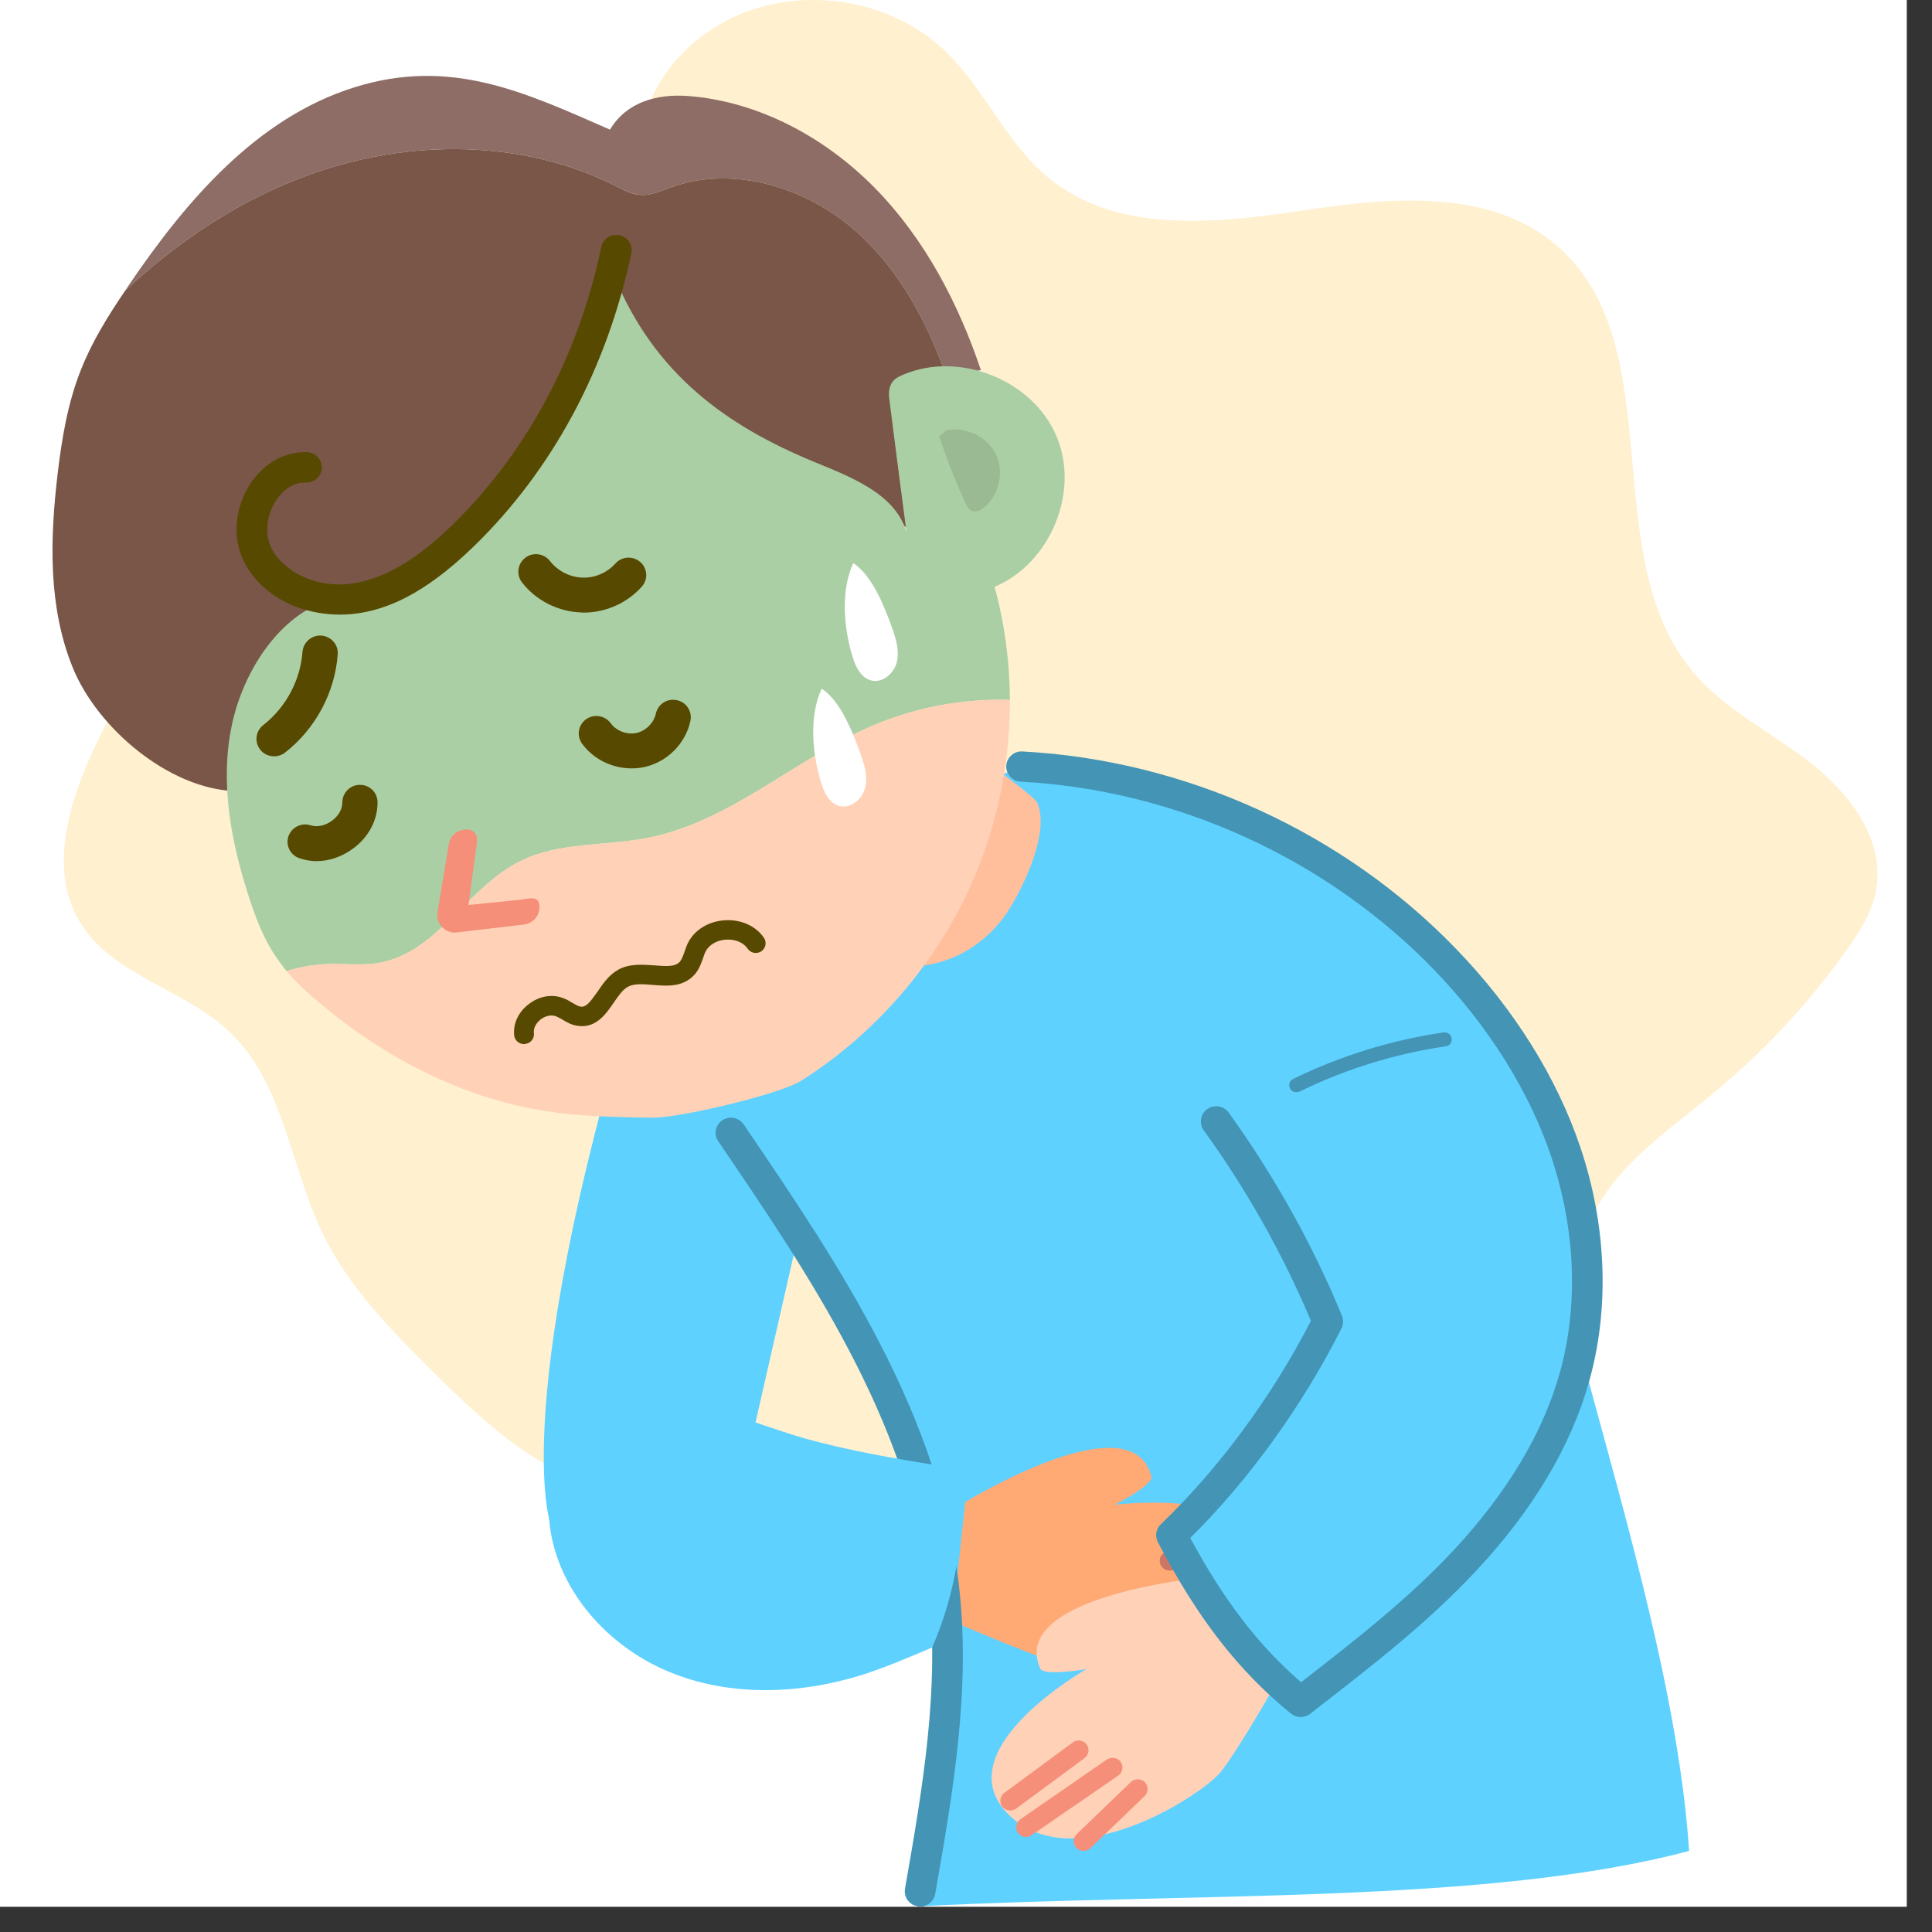
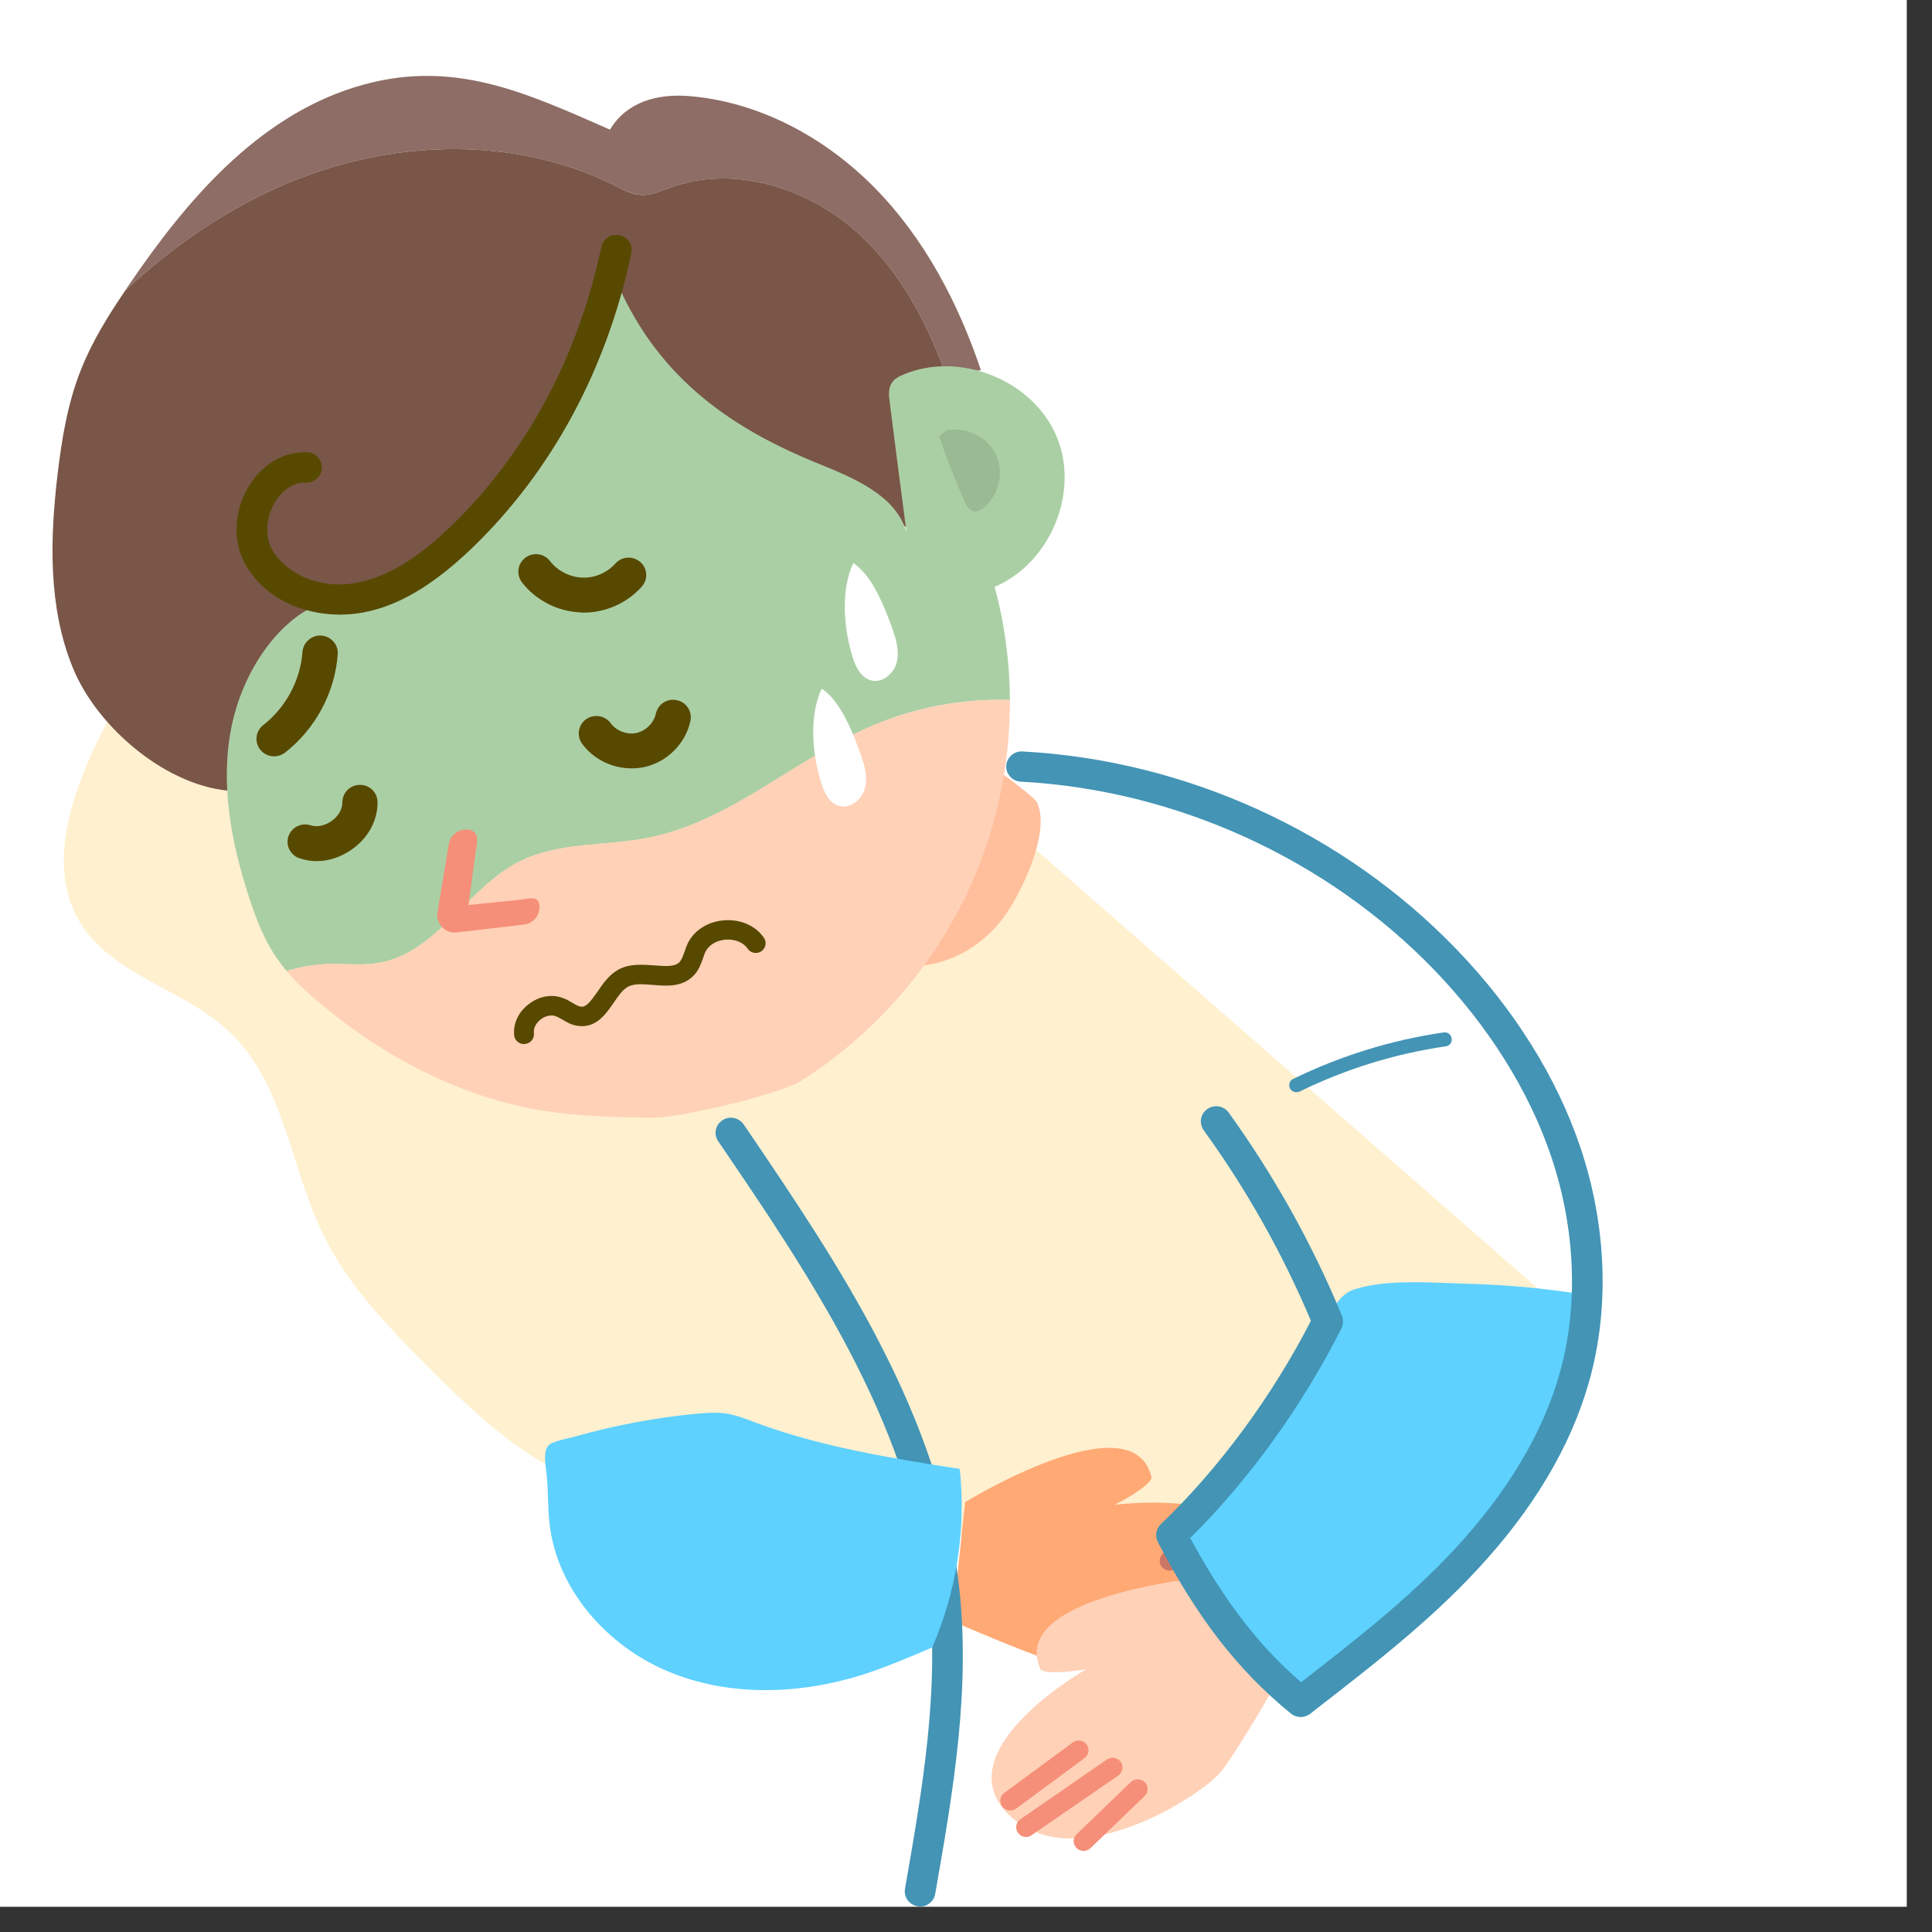
<svg xmlns="http://www.w3.org/2000/svg" width="50" zoomAndPan="magnify" viewBox="0 0 37.5 37.5" height="50" preserveAspectRatio="xMidYMid meet" version="1.0">
  <rect x="0" y="0" width="37.5" height="37.5" fill="#333333" stroke="none" />
  <defs>
    <clipPath id="936f9055ad">
      <path d="M 0 0 L 37.008 0 L 37.008 37.008 L 0 37.008 Z M 0 0 " clip-rule="nonzero" />
    </clipPath>
    <clipPath id="dc63dbe5e6">
-       <path d="M 1.234 0 L 36.441 0 L 36.441 30.77 L 1.234 30.77 Z M 1.234 0 " clip-rule="nonzero" />
+       <path d="M 1.234 0 L 36.441 30.77 L 1.234 30.77 Z M 1.234 0 " clip-rule="nonzero" />
    </clipPath>
    <clipPath id="a649e10828">
      <path d="M 10.551 14.918 L 32.797 14.918 L 32.797 37 L 10.551 37 Z M 10.551 14.918 " clip-rule="nonzero" />
    </clipPath>
    <clipPath id="23ef6cb7da">
      <path d="M 13.887 21.688 L 18.691 21.688 L 18.691 37.008 L 13.887 37.008 Z M 13.887 21.688 " clip-rule="nonzero" />
    </clipPath>
  </defs>
  <g clip-path="url(#936f9055ad)">
    <path fill="#ffffff" d="M 0 0 L 37.008 0 L 37.008 37.008 L 0 37.008 Z M 0 0 " fill-opacity="1" fill-rule="nonzero" />
    <path fill="#ffffff" d="M 0 0 L 37.008 0 L 37.008 37.008 L 0 37.008 Z M 0 0 " fill-opacity="1" fill-rule="nonzero" />
  </g>
  <g clip-path="url(#dc63dbe5e6)">
    <path fill="#fff0cf" d="M 13.824 0.562 C 15.195 -0.332 17.176 -0.141 18.355 1 C 19.117 1.738 19.539 2.789 20.363 3.461 C 21.691 4.547 23.617 4.336 25.312 4.082 C 27.008 3.828 28.945 3.652 30.238 4.785 C 32.453 6.727 30.965 10.762 32.848 13.027 C 33.473 13.773 34.383 14.215 35.148 14.812 C 35.918 15.41 36.594 16.324 36.414 17.285 C 36.336 17.707 36.098 18.082 35.848 18.434 C 35.109 19.473 34.23 20.418 33.246 21.227 C 32.309 22 31.215 22.727 30.793 23.867 C 30.477 24.727 30.598 25.684 30.391 26.578 C 30.07 27.945 28.988 29.043 27.738 29.676 C 26.484 30.312 25.07 30.539 23.676 30.676 C 22.078 30.836 20.359 30.855 18.992 30.016 C 18.223 29.543 17.598 28.82 16.742 28.547 C 15.305 28.082 13.777 29.043 12.27 28.949 C 10.727 28.855 9.484 27.699 8.387 26.609 C 7.586 25.809 6.773 24.988 6.277 23.969 C 5.633 22.656 5.516 21.031 4.453 20.027 C 3.574 19.191 2.176 18.938 1.551 17.898 C 0.93 16.871 1.344 15.547 1.855 14.465 C 2.559 12.992 3.562 11.484 5.129 11.027 C 6.004 10.773 6.949 10.883 7.836 10.684 C 9.211 10.375 10.379 9.277 10.773 7.922 C 11.023 7.059 11.25 6.637 11.77 5.93 C 12.141 5.43 12.195 5.105 12.203 4.5 C 12.223 2.957 12.406 1.488 13.824 0.562 " fill-opacity="1" fill-rule="nonzero" />
  </g>
  <g clip-path="url(#a649e10828)">
-     <path fill="#5ed1ff" d="M 10.676 29.543 C 10.676 29.543 9.762 26.898 12.945 17.258 L 19.766 14.922 C 19.766 14.922 26.082 15.496 28.457 19.129 C 30.836 22.762 31.215 24.148 30.578 25.848 C 31.379 28.898 32.578 32.75 32.785 35.926 C 28.891 36.965 23.215 36.727 17.867 37 C 17.867 37 19.758 29.039 15.535 23.789 L 14.664 27.613 L 16.062 28.074 L 10.926 30.359 L 10.676 29.543 " fill-opacity="1" fill-rule="nonzero" />
-   </g>
+     </g>
  <path fill="#ffbf9c" d="M 19.613 17.609 C 19.258 18.203 18.633 18.652 17.941 18.738 C 17.883 18.746 17.824 18.75 17.77 18.727 C 17.703 18.699 17.664 18.637 17.625 18.578 C 17.539 18.445 17.449 18.312 17.363 18.176 C 17.336 18.137 17.309 18.094 17.305 18.047 C 17.297 17.973 17.336 17.902 17.375 17.84 C 17.699 17.305 17.965 16.738 18.176 16.148 C 18.316 15.746 18.238 14.164 18.238 14.164 C 18.238 14.164 20.047 15.391 20.133 15.582 C 20.371 16.117 19.918 17.109 19.613 17.609 " fill-opacity="1" fill-rule="nonzero" />
  <path fill="#ffa975" d="M 18.734 29.156 C 18.734 29.156 21.984 27.16 22.348 28.664 C 22.348 28.664 22.434 28.785 21.641 29.207 C 21.641 29.207 24.812 28.801 24.566 30.551 C 24.32 32.301 21.355 32.492 20.801 32.363 C 20.242 32.23 18.488 31.469 18.488 31.469 L 18.734 29.156 " fill-opacity="1" fill-rule="nonzero" />
  <path fill="#cc7765" d="M 22.699 30.484 C 22.605 30.484 22.523 30.414 22.512 30.32 C 22.496 30.215 22.57 30.121 22.676 30.109 L 24.32 29.898 C 24.426 29.887 24.52 29.961 24.535 30.062 C 24.547 30.168 24.473 30.262 24.371 30.273 L 22.727 30.484 C 22.715 30.484 22.707 30.484 22.699 30.484 " fill-opacity="1" fill-rule="nonzero" />
  <path fill="#cc7765" d="M 22.465 31.18 C 22.371 31.18 22.289 31.113 22.273 31.02 C 22.258 30.918 22.328 30.82 22.434 30.805 L 24.453 30.48 C 24.559 30.465 24.656 30.535 24.672 30.637 C 24.691 30.742 24.617 30.836 24.516 30.855 L 22.492 31.176 C 22.484 31.18 22.473 31.18 22.465 31.18 " fill-opacity="1" fill-rule="nonzero" />
  <path fill="#cc7765" d="M 23.875 31.816 L 22.402 31.816 C 22.297 31.816 22.215 31.73 22.215 31.625 C 22.215 31.52 22.301 31.438 22.406 31.438 L 23.875 31.441 C 23.98 31.441 24.066 31.523 24.066 31.629 C 24.066 31.734 23.98 31.816 23.875 31.816 " fill-opacity="1" fill-rule="nonzero" />
  <path fill="#ffd1b7" d="M 23.371 30.617 C 23.371 30.617 19.562 30.973 20.191 32.387 C 20.191 32.387 20.195 32.539 21.086 32.398 C 21.086 32.398 18.312 33.973 19.578 35.223 C 20.844 36.469 23.32 34.844 23.684 34.406 C 24.047 33.969 24.977 32.312 24.977 32.312 L 23.371 30.617 " fill-opacity="1" fill-rule="nonzero" />
  <path fill="#f58f79" d="M 19.609 35.141 C 19.551 35.141 19.492 35.117 19.453 35.066 C 19.391 34.98 19.41 34.863 19.492 34.801 L 20.824 33.82 C 20.906 33.758 21.027 33.773 21.09 33.859 C 21.152 33.941 21.137 34.062 21.051 34.125 L 19.723 35.105 C 19.688 35.129 19.648 35.141 19.609 35.141 " fill-opacity="1" fill-rule="nonzero" />
  <path fill="#f58f79" d="M 19.914 35.656 C 19.855 35.656 19.797 35.629 19.758 35.574 C 19.699 35.488 19.719 35.371 19.805 35.312 L 21.484 34.152 C 21.574 34.094 21.691 34.113 21.754 34.199 C 21.812 34.285 21.793 34.402 21.703 34.465 L 20.023 35.621 C 19.992 35.645 19.953 35.656 19.914 35.656 " fill-opacity="1" fill-rule="nonzero" />
  <path fill="#f58f79" d="M 21.031 35.926 C 20.98 35.926 20.93 35.906 20.895 35.871 C 20.82 35.793 20.82 35.676 20.898 35.602 L 21.949 34.59 C 22.027 34.516 22.148 34.52 22.223 34.594 C 22.293 34.668 22.293 34.785 22.219 34.859 L 21.164 35.875 C 21.125 35.91 21.078 35.926 21.031 35.926 " fill-opacity="1" fill-rule="nonzero" />
  <path fill="#5ed1ff" d="M 23.109 29.512 C 22.969 29.688 22.828 29.895 22.859 30.117 C 22.875 30.234 22.941 30.336 23.004 30.438 C 23.527 31.246 24.168 31.98 24.902 32.609 C 25.027 32.719 25.18 32.832 25.348 32.805 C 25.441 32.793 25.52 32.734 25.598 32.68 C 26.875 31.738 28.117 30.723 29.082 29.473 C 30.047 28.223 30.727 26.707 30.746 25.129 C 30.004 25.008 29.254 24.938 28.504 24.918 C 27.832 24.902 26.941 24.82 26.301 25.023 C 25.84 25.168 25.762 25.754 25.559 26.141 C 25.254 26.723 24.879 27.266 24.48 27.789 C 24.035 28.371 23.559 28.934 23.109 29.512 " fill-opacity="1" fill-rule="nonzero" />
  <path fill="#4394b5" d="M 25.246 33.328 C 25.18 33.328 25.113 33.305 25.059 33.262 C 24.035 32.43 23.238 31.402 22.473 29.93 C 22.414 29.816 22.438 29.676 22.531 29.586 C 23.652 28.512 24.684 27.117 25.445 25.637 C 24.895 24.332 24.195 23.086 23.363 21.938 C 23.27 21.805 23.297 21.621 23.434 21.527 C 23.566 21.434 23.75 21.461 23.848 21.594 C 24.73 22.82 25.473 24.145 26.047 25.539 C 26.078 25.617 26.074 25.707 26.039 25.781 C 25.277 27.293 24.238 28.73 23.102 29.852 C 23.754 31.059 24.426 31.938 25.254 32.652 C 26.281 31.855 27.34 31.031 28.219 30.086 C 29.254 28.973 29.945 27.82 30.273 26.656 C 30.641 25.352 30.582 23.863 30.113 22.461 C 29.684 21.184 28.898 19.926 27.84 18.828 C 25.754 16.668 22.828 15.332 19.812 15.172 C 19.648 15.164 19.523 15.023 19.531 14.863 C 19.543 14.699 19.684 14.574 19.848 14.586 C 23.012 14.754 26.082 16.152 28.27 18.426 C 29.387 19.582 30.219 20.914 30.676 22.273 C 31.184 23.785 31.246 25.398 30.844 26.816 C 30.492 28.07 29.758 29.305 28.656 30.484 C 27.734 31.477 26.637 32.328 25.574 33.152 L 25.43 33.266 C 25.375 33.305 25.309 33.328 25.246 33.328 " fill-opacity="1" fill-rule="nonzero" />
  <g clip-path="url(#23ef6cb7da)">
    <path fill="#4394b5" d="M 17.859 37.008 C 17.84 37.008 17.824 37.004 17.809 37 C 17.645 36.973 17.539 36.82 17.566 36.66 C 17.902 34.734 18.254 32.742 18.016 30.777 C 17.621 27.551 15.664 24.684 13.941 22.152 C 13.848 22.02 13.883 21.836 14.02 21.746 C 14.156 21.652 14.34 21.691 14.434 21.824 C 15.434 23.293 16.324 24.621 17.055 26.031 C 17.918 27.691 18.426 29.223 18.605 30.707 C 18.855 32.754 18.496 34.793 18.152 36.762 C 18.125 36.906 18 37.008 17.859 37.008 " fill-opacity="1" fill-rule="nonzero" />
  </g>
  <path fill="#5ed1ff" d="M 13.551 27.438 C 13.734 27.422 13.922 27.41 14.102 27.438 C 14.297 27.469 14.484 27.543 14.668 27.613 C 15.938 28.086 17.289 28.301 18.629 28.512 C 18.754 29.684 18.566 30.891 18.094 31.977 C 17.648 32.168 17.199 32.359 16.738 32.508 C 15.516 32.891 14.152 32.938 12.973 32.445 C 11.793 31.953 10.832 30.875 10.672 29.617 C 10.625 29.25 10.648 28.883 10.598 28.516 C 10.578 28.367 10.555 28.18 10.637 28.066 C 10.703 27.977 11.035 27.918 11.148 27.887 C 11.934 27.664 12.738 27.512 13.551 27.438 " fill-opacity="1" fill-rule="nonzero" />
  <path fill="#4394b5" d="M 25.16 21.199 C 25.109 21.199 25.062 21.172 25.039 21.125 C 25.004 21.055 25.031 20.973 25.102 20.941 C 26.023 20.492 27.004 20.188 28.02 20.039 C 28.098 20.027 28.168 20.082 28.176 20.156 C 28.188 20.23 28.137 20.301 28.062 20.309 C 27.074 20.453 26.117 20.75 25.223 21.188 C 25.203 21.195 25.184 21.199 25.16 21.199 " fill-opacity="1" fill-rule="nonzero" />
  <path fill="#8d6d65" d="M 19.039 7.184 C 18.816 7.223 18.594 7.262 18.367 7.301 C 18 6.254 17.465 5.258 16.645 4.516 C 15.672 3.641 14.23 3.188 13 3.645 C 12.824 3.707 12.645 3.793 12.457 3.785 C 12.273 3.777 12.105 3.688 11.941 3.605 C 10.137 2.699 7.945 2.699 6.039 3.379 C 4.688 3.859 3.477 4.66 2.43 5.641 C 2.453 5.605 2.477 5.57 2.5 5.535 C 3.609 3.902 4.98 2.289 6.879 1.695 C 8.75 1.109 10.18 1.789 11.84 2.516 C 12.16 1.98 12.75 1.82 13.352 1.863 C 14.734 1.969 16.023 2.672 16.988 3.656 C 17.949 4.637 18.602 5.887 19.039 7.184 " fill-opacity="1" fill-rule="nonzero" />
  <path fill="#795647" d="M 18.367 7.301 C 18.062 7.352 17.758 7.402 17.453 7.453 C 17.547 8.426 17.641 9.398 17.734 10.371 C 17.406 10.023 16.922 9.883 16.492 9.668 C 15.445 9.145 14.555 8.598 13.555 8 C 13.168 7.77 12.895 7.16 12.551 6.867 C 12.207 6.574 11.957 6.117 12.074 5.684 C 11.625 7.094 10.914 8.414 10.047 9.617 C 9.398 10.516 8.57 11.406 7.473 11.613 C 7.211 11.664 6.941 11.672 6.684 11.742 C 5.746 12 5.238 12.98 4.844 13.863 C 4.645 14.301 4.75 14.918 4.555 15.355 C 3.277 15.309 1.883 14.129 1.41 12.953 C 0.934 11.781 0.969 10.469 1.117 9.211 C 1.199 8.52 1.312 7.828 1.57 7.18 C 1.785 6.633 2.098 6.129 2.43 5.641 C 3.477 4.66 4.688 3.859 6.039 3.379 C 7.945 2.699 10.137 2.699 11.941 3.605 C 12.105 3.688 12.273 3.781 12.457 3.785 C 12.645 3.793 12.824 3.707 13 3.645 C 14.23 3.188 15.672 3.641 16.645 4.516 C 17.465 5.258 18 6.254 18.367 7.301 " fill-opacity="1" fill-rule="nonzero" />
  <path fill="#abcfa5" d="M 20.504 8.461 C 20.965 9.535 20.395 10.93 19.305 11.391 C 19.5 12.105 19.598 12.844 19.602 13.586 C 18.699 13.559 17.793 13.723 16.965 14.074 C 15.449 14.711 14.191 15.945 12.578 16.262 C 11.75 16.426 10.852 16.34 10.098 16.715 C 9.074 17.223 8.488 18.492 7.359 18.688 C 7.039 18.746 6.711 18.703 6.383 18.711 C 6.105 18.719 5.828 18.766 5.562 18.848 C 5.5 18.773 5.441 18.695 5.387 18.617 C 5.125 18.246 4.961 17.816 4.824 17.387 C 4.48 16.324 4.27 15.188 4.496 14.094 C 4.684 13.164 5.293 12.094 6.219 11.707 C 7.168 11.312 7.961 11.246 8.734 10.461 C 9.375 9.809 9.848 9.02 10.367 8.273 C 10.914 7.492 11.895 6.289 11.914 5.336 C 12.699 7.273 14.121 8.266 15.773 8.953 C 16.504 9.254 17.367 9.574 17.594 10.32 C 17.484 9.484 17.375 8.648 17.27 7.812 C 17.25 7.684 17.238 7.539 17.312 7.43 C 17.363 7.348 17.457 7.301 17.547 7.266 C 18.637 6.812 20.047 7.383 20.504 8.461 " fill-opacity="1" fill-rule="nonzero" />
  <path fill="#ffd1b7" d="M 19.602 13.586 C 19.605 14.68 19.406 15.773 19.008 16.793 C 18.34 18.5 17.109 19.992 15.547 20.98 C 15.137 21.238 13.176 21.707 12.645 21.695 C 11.957 21.684 11.266 21.672 10.59 21.566 C 8.965 21.312 7.457 20.523 6.207 19.469 C 5.977 19.277 5.754 19.074 5.562 18.848 C 5.828 18.766 6.105 18.719 6.383 18.711 C 6.711 18.703 7.039 18.746 7.359 18.688 C 8.488 18.492 9.074 17.223 10.098 16.715 C 10.852 16.34 11.75 16.426 12.578 16.262 C 14.191 15.945 15.449 14.711 16.965 14.074 C 17.793 13.723 18.699 13.559 19.602 13.586 " fill-opacity="1" fill-rule="nonzero" />
  <path fill="#574900" d="M 10.172 20.266 C 10.074 20.266 9.992 20.195 9.98 20.098 C 9.957 19.867 10.062 19.641 10.266 19.488 C 10.469 19.332 10.719 19.289 10.934 19.375 C 11 19.398 11.059 19.434 11.109 19.465 C 11.172 19.5 11.227 19.535 11.277 19.539 C 11.375 19.551 11.453 19.453 11.594 19.254 C 11.699 19.098 11.816 18.926 11.996 18.824 C 12.219 18.699 12.477 18.723 12.703 18.738 C 12.949 18.758 13.105 18.766 13.195 18.668 C 13.234 18.621 13.258 18.555 13.285 18.477 C 13.305 18.422 13.324 18.363 13.352 18.305 C 13.477 18.051 13.75 17.883 14.062 17.863 C 14.379 17.84 14.672 17.973 14.828 18.203 C 14.887 18.289 14.863 18.406 14.777 18.465 C 14.688 18.523 14.57 18.5 14.512 18.414 C 14.43 18.293 14.27 18.227 14.09 18.238 C 13.91 18.25 13.762 18.34 13.695 18.469 C 13.676 18.508 13.66 18.551 13.645 18.602 C 13.609 18.699 13.57 18.816 13.484 18.914 C 13.262 19.164 12.949 19.141 12.672 19.117 C 12.484 19.102 12.305 19.086 12.184 19.156 C 12.082 19.211 11.996 19.34 11.91 19.465 C 11.762 19.68 11.574 19.953 11.234 19.914 C 11.105 19.902 11.004 19.844 10.914 19.789 C 10.871 19.766 10.832 19.742 10.793 19.727 C 10.688 19.684 10.57 19.73 10.496 19.785 C 10.422 19.844 10.348 19.941 10.363 20.055 C 10.375 20.16 10.297 20.254 10.191 20.262 C 10.188 20.266 10.18 20.266 10.172 20.266 " fill-opacity="1" fill-rule="nonzero" />
  <path fill="#f58f79" d="M 8.828 18.102 C 8.734 18.102 8.648 18.062 8.582 17.996 C 8.508 17.918 8.473 17.812 8.492 17.707 L 8.711 16.383 C 8.742 16.199 8.918 16.074 9.105 16.105 C 9.289 16.137 9.27 16.309 9.238 16.492 L 9.094 17.566 L 10.09 17.465 C 10.277 17.441 10.449 17.383 10.469 17.566 C 10.492 17.754 10.359 17.922 10.172 17.945 L 8.871 18.098 C 8.855 18.098 8.844 18.102 8.828 18.102 " fill-opacity="1" fill-rule="nonzero" />
  <path fill="#574900" d="M 11.328 11.891 C 11.309 11.891 11.293 11.891 11.273 11.887 C 10.828 11.871 10.398 11.652 10.129 11.301 C 10.016 11.148 10.047 10.938 10.199 10.824 C 10.348 10.711 10.562 10.742 10.676 10.891 C 10.82 11.078 11.059 11.203 11.301 11.211 C 11.539 11.223 11.785 11.117 11.945 10.938 C 12.07 10.797 12.285 10.785 12.43 10.91 C 12.57 11.035 12.582 11.246 12.457 11.387 C 12.176 11.703 11.758 11.891 11.328 11.891 " fill-opacity="1" fill-rule="nonzero" />
  <path fill="#574900" d="M 5.32 14.68 C 5.219 14.68 5.117 14.637 5.051 14.551 C 4.934 14.402 4.961 14.191 5.109 14.074 C 5.547 13.734 5.832 13.203 5.871 12.652 C 5.887 12.465 6.051 12.324 6.238 12.336 C 6.426 12.352 6.57 12.512 6.555 12.699 C 6.504 13.438 6.121 14.152 5.531 14.609 C 5.469 14.656 5.395 14.68 5.32 14.68 " fill-opacity="1" fill-rule="nonzero" />
  <path fill="#574900" d="M 6.141 16.715 C 6.031 16.715 5.922 16.695 5.816 16.66 C 5.637 16.602 5.539 16.41 5.598 16.234 C 5.66 16.055 5.852 15.961 6.031 16.02 C 6.156 16.059 6.309 16.027 6.438 15.934 C 6.57 15.84 6.645 15.707 6.645 15.574 C 6.645 15.391 6.793 15.234 6.984 15.234 C 7.172 15.23 7.328 15.383 7.328 15.57 C 7.332 15.918 7.152 16.258 6.84 16.48 C 6.629 16.633 6.383 16.715 6.141 16.715 " fill-opacity="1" fill-rule="nonzero" />
  <path fill="#574900" d="M 12.258 14.914 C 11.883 14.914 11.52 14.738 11.297 14.434 C 11.188 14.281 11.223 14.07 11.375 13.961 C 11.527 13.852 11.742 13.887 11.852 14.035 C 11.961 14.188 12.172 14.266 12.352 14.227 C 12.535 14.188 12.691 14.031 12.73 13.852 C 12.77 13.668 12.949 13.551 13.133 13.59 C 13.32 13.625 13.438 13.805 13.402 13.988 C 13.309 14.434 12.945 14.797 12.496 14.891 C 12.418 14.906 12.336 14.914 12.258 14.914 " fill-opacity="1" fill-rule="nonzero" />
  <path fill="#574900" d="M 6.602 11.93 C 6.301 11.93 6 11.875 5.727 11.77 C 5.273 11.59 4.918 11.277 4.727 10.883 C 4.508 10.434 4.559 9.848 4.859 9.391 C 5.125 8.988 5.523 8.766 5.957 8.777 C 6.121 8.781 6.25 8.918 6.246 9.082 C 6.242 9.242 6.105 9.371 5.941 9.367 C 5.625 9.355 5.43 9.605 5.359 9.711 C 5.172 9.996 5.133 10.363 5.262 10.629 C 5.48 11.074 6.141 11.465 6.941 11.309 C 7.703 11.16 8.348 10.605 8.766 10.203 C 10.215 8.797 11.223 6.926 11.672 4.793 C 11.707 4.633 11.863 4.531 12.023 4.566 C 12.184 4.598 12.289 4.754 12.254 4.914 C 11.781 7.16 10.715 9.137 9.18 10.621 C 8.191 11.578 7.496 11.801 7.055 11.887 C 6.906 11.914 6.754 11.93 6.602 11.93 " fill-opacity="1" fill-rule="nonzero" />
  <path fill="#ffffff" d="M 16.551 12.758 C 16.609 12.949 16.715 13.156 16.91 13.207 C 17.125 13.262 17.34 13.082 17.402 12.871 C 17.461 12.664 17.402 12.438 17.332 12.234 C 17.184 11.816 16.941 11.176 16.562 10.93 C 16.312 11.465 16.379 12.207 16.551 12.758 " fill-opacity="1" fill-rule="nonzero" />
  <path fill="#ffffff" d="M 15.938 15.191 C 15.996 15.383 16.098 15.594 16.293 15.645 C 16.508 15.699 16.727 15.52 16.785 15.309 C 16.848 15.098 16.789 14.875 16.715 14.668 C 16.566 14.25 16.324 13.609 15.949 13.367 C 15.699 13.902 15.766 14.641 15.938 15.191 " fill-opacity="1" fill-rule="nonzero" />
  <path fill="#9aba94" d="M 18.23 8.469 C 18.375 8.906 18.543 9.336 18.734 9.754 C 18.766 9.824 18.805 9.898 18.875 9.922 C 18.953 9.949 19.035 9.902 19.094 9.855 C 19.395 9.613 19.496 9.16 19.328 8.816 C 19.16 8.473 18.738 8.27 18.363 8.355 " fill-opacity="1" fill-rule="nonzero" />
</svg>